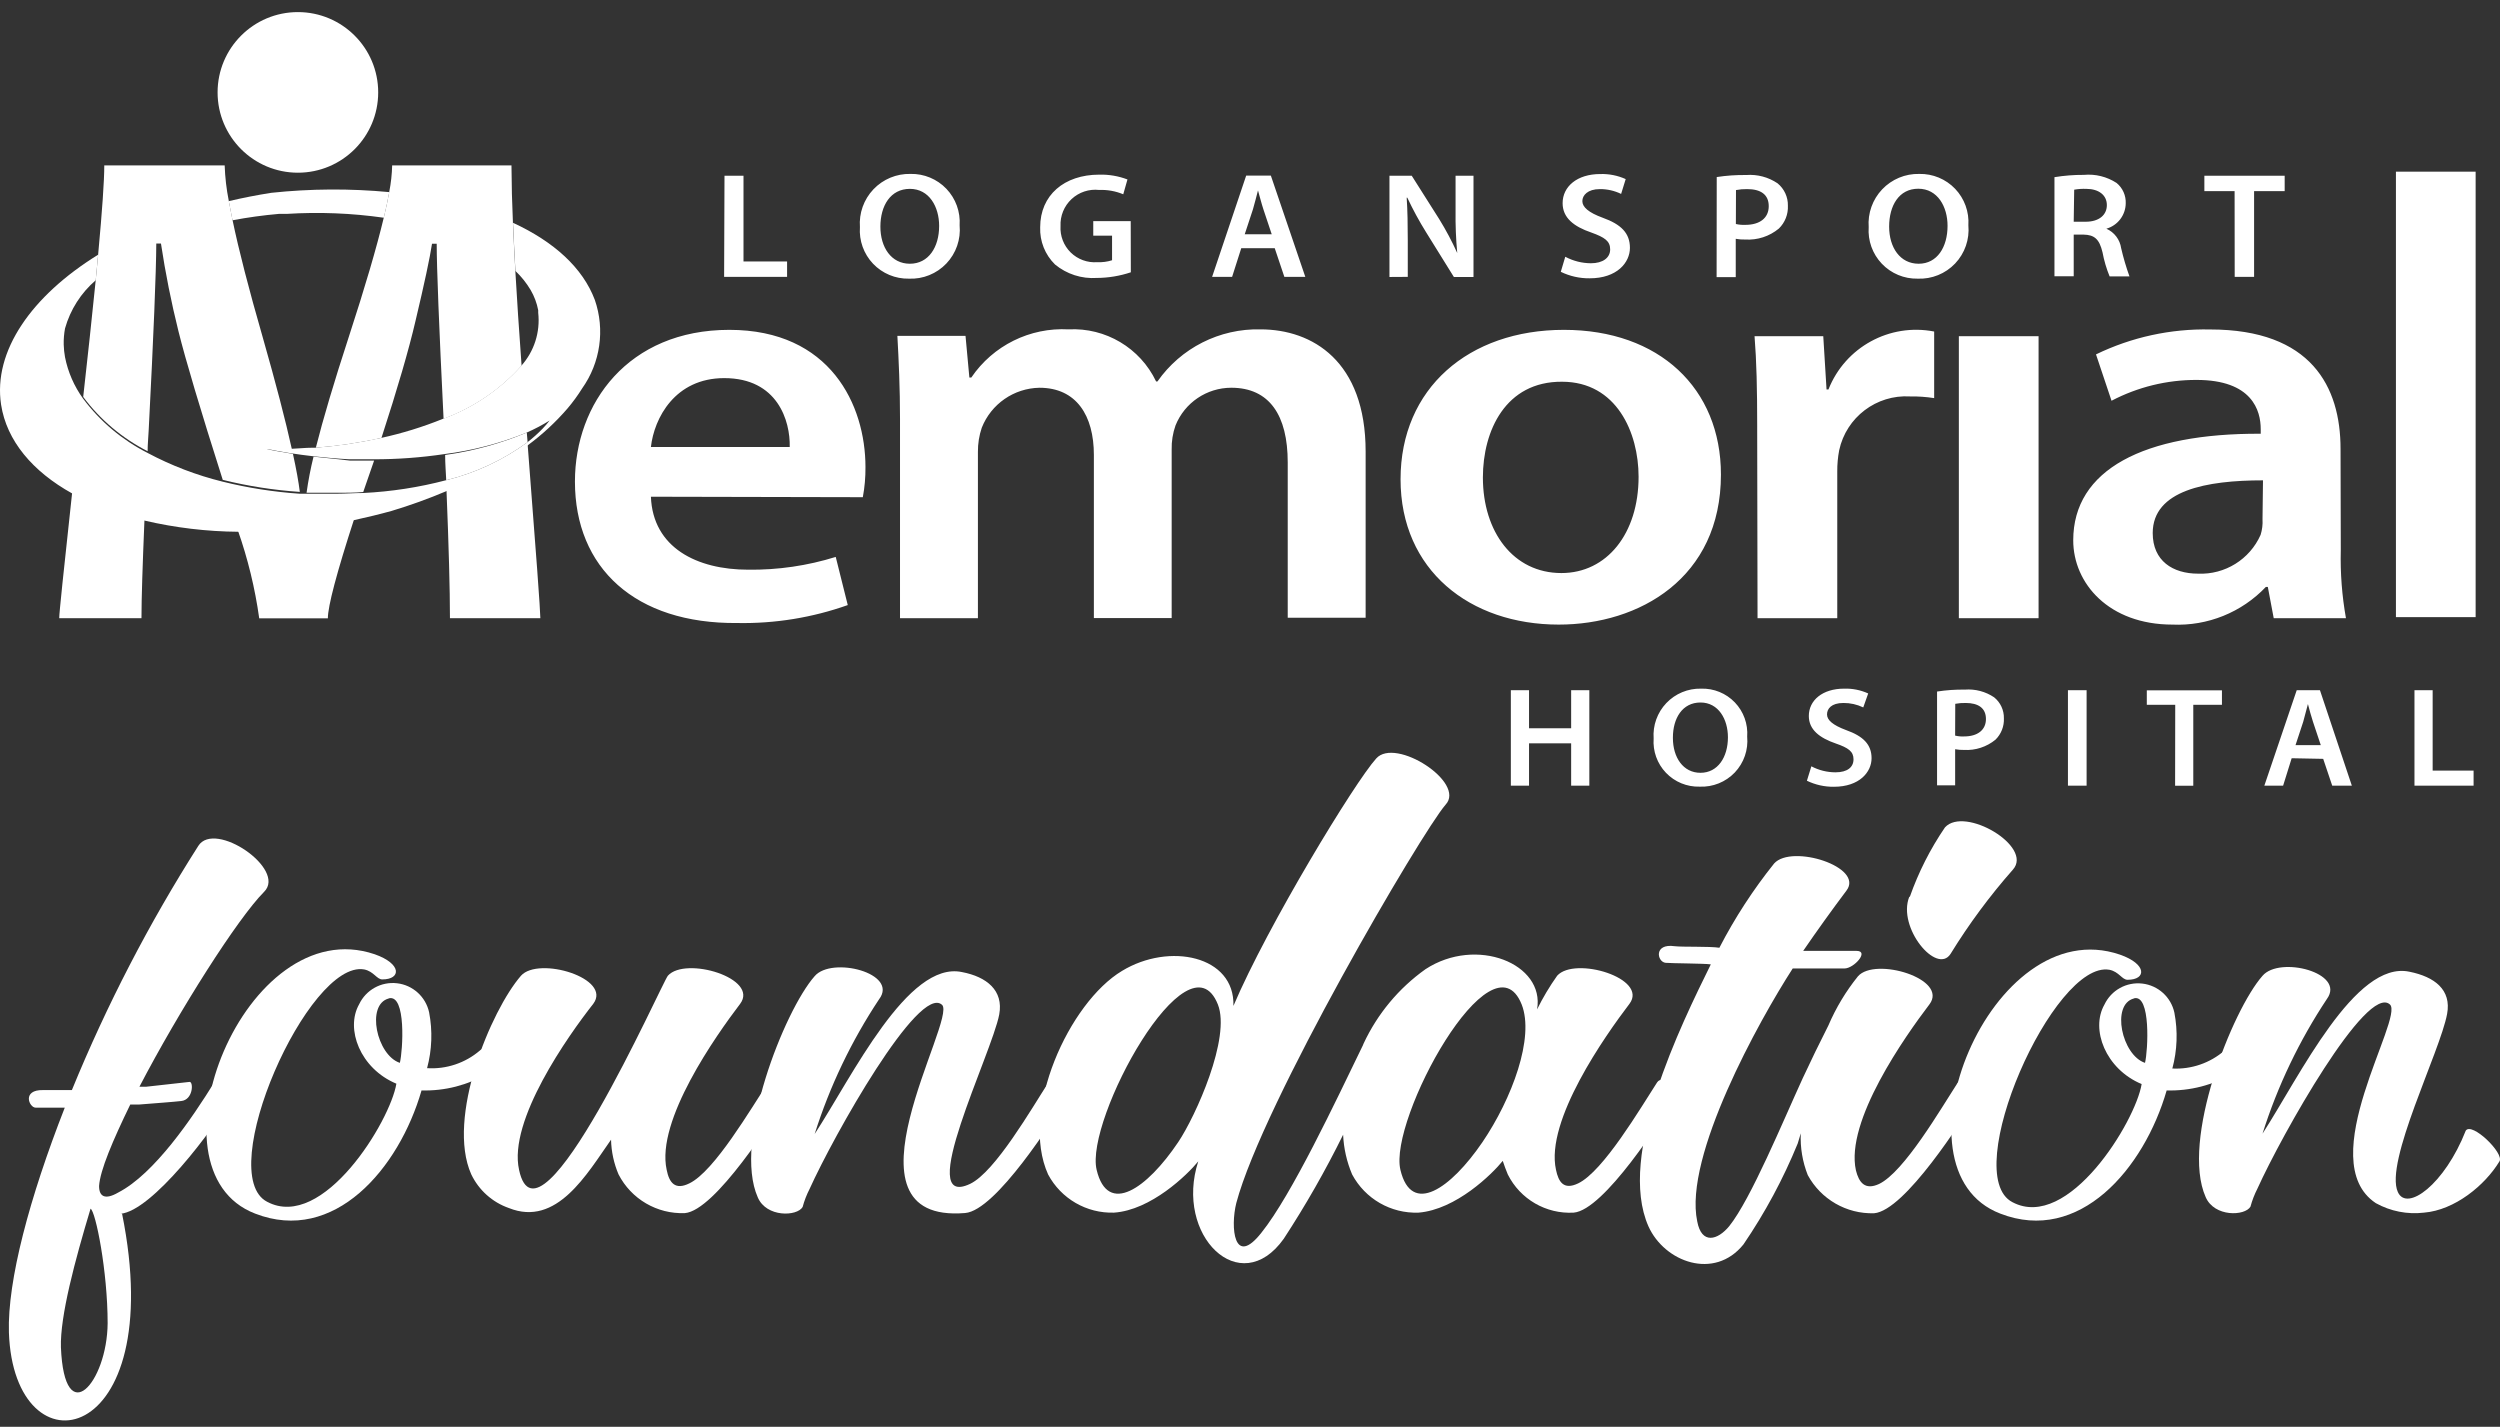
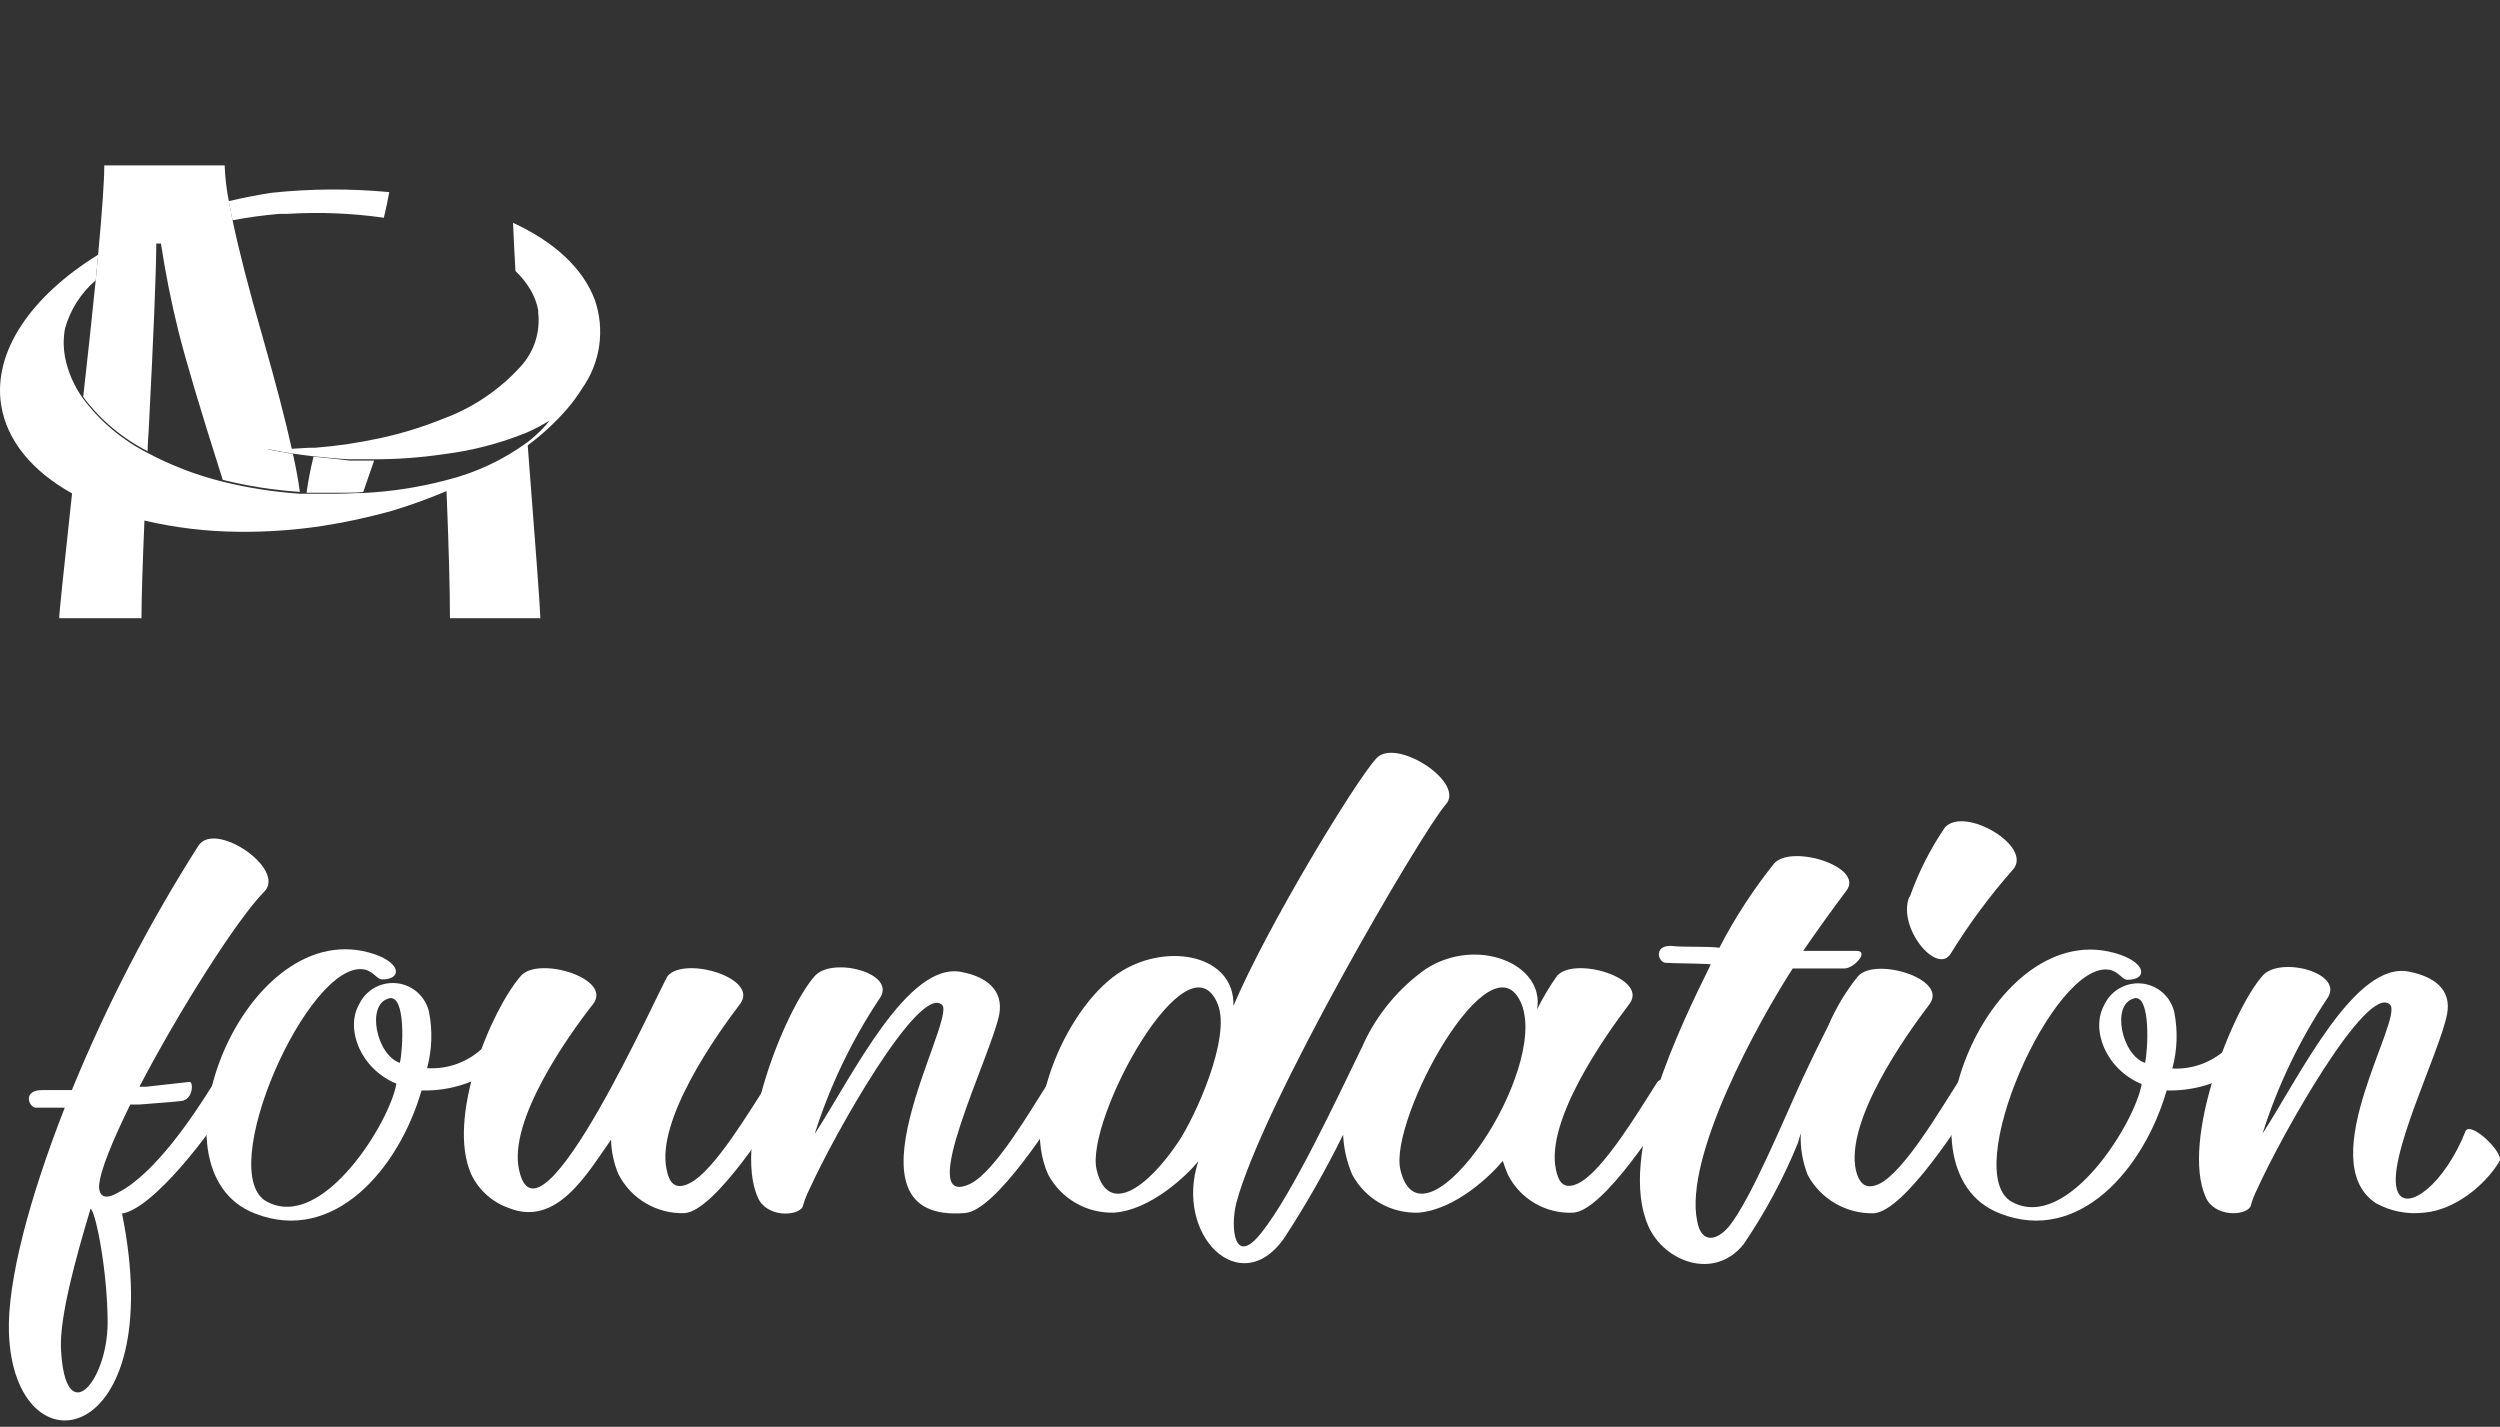
<svg xmlns="http://www.w3.org/2000/svg" width="198px" height="113px" viewBox="0 0 198 113" version="1.1">
  <rect x="0" y="0" width="198" height="113" fill="#333333" stroke="none" />
  <title>lmh-foundation-logo</title>
  <desc>Created with Sketch.</desc>
  <g id="Page-1" stroke="none" stroke-width="1" fill="none" fill-rule="evenodd">
    <g id="lmh-foundation-logo" fill="#FFFFFF">
-       <path d="M57.379,13.918 L58.885,13.918 L58.885,20.706 L62.337,20.706 L62.337,21.928 L57.35,21.928 L57.38,13.918 L57.379,13.918 Z M76.002,17.847 C76.105,18.959 75.722,20.061 74.953,20.87 C74.183,21.68 73.102,22.117 71.986,22.07 C70.915,22.092 69.884,21.662 69.145,20.886 C68.407,20.109 68.03,19.058 68.106,17.989 C68.024,16.885 68.412,15.797 69.175,14.994 C69.938,14.191 71.005,13.748 72.112,13.774 C73.183,13.751 74.214,14.179 74.954,14.953 C75.694,15.728 76.074,16.778 76.002,17.847 Z M69.727,17.951 C69.727,19.591 70.585,20.888 72.063,20.888 C73.542,20.888 74.38,19.573 74.38,17.893 C74.38,16.387 73.599,14.958 72.063,14.958 C70.528,14.958 69.727,16.292 69.727,17.951 Z M89.562,21.566 C88.692,21.857 87.781,22.008 86.864,22.013 C85.665,22.093 84.481,21.711 83.555,20.945 C82.767,20.172 82.341,19.103 82.382,18 C82.382,15.454 84.288,13.832 87.065,13.832 C87.825,13.813 88.583,13.942 89.295,14.213 L88.962,15.387 C88.358,15.136 87.707,15.019 87.054,15.044 C86.253,14.954 85.454,15.219 84.865,15.769 C84.277,16.319 83.958,17.099 83.994,17.904 C83.948,18.686 84.243,19.449 84.802,19.998 C85.362,20.546 86.131,20.825 86.912,20.764 C87.306,20.784 87.699,20.731 88.075,20.612 L88.075,18.667 L86.586,18.667 L86.586,17.513 L89.553,17.513 L89.562,21.567 L89.562,21.566 Z M98.307,19.658 L97.583,21.928 L95.999,21.928 L98.697,13.908 L100.652,13.908 L103.38,21.928 L101.721,21.928 L100.959,19.658 L98.307,19.658 Z M100.72,18.552 L100.061,16.578 C99.9,16.091 99.766,15.538 99.633,15.081 C99.508,15.549 99.375,16.101 99.233,16.578 L98.583,18.552 L100.72,18.552 Z M110.045,21.937 L110.045,13.917 L111.809,13.917 L113.984,17.351 C114.518,18.215 114.996,19.113 115.414,20.039 C115.311,18.933 115.266,17.823 115.281,16.712 L115.281,13.918 L116.701,13.918 L116.701,21.937 L115.147,21.937 L112.955,18.408 C112.402,17.52 111.902,16.6 111.458,15.653 L111.409,15.653 C111.477,16.693 111.496,17.751 111.496,19.067 L111.496,21.928 L110.046,21.937 L110.045,21.937 Z M123.969,20.335 C124.594,20.669 125.29,20.846 125.999,20.85 C126.953,20.85 127.525,20.412 127.525,19.753 C127.525,19.096 127.097,18.8 126.038,18.419 C124.636,17.942 123.759,17.245 123.759,16.091 C123.759,14.776 124.903,13.784 126.743,13.784 C127.435,13.763 128.123,13.9 128.755,14.184 L128.393,15.358 C127.867,15.103 127.289,14.972 126.705,14.977 C125.752,14.977 125.322,15.462 125.322,15.93 C125.322,16.396 125.809,16.835 126.934,17.245 C128.394,17.77 129.09,18.465 129.09,19.63 C129.09,20.793 128.07,22.042 125.904,22.042 C125.111,22.052 124.327,21.876 123.615,21.528 L123.969,20.335 Z M135.965,14.022 C136.741,13.903 137.525,13.85 138.31,13.861 C139.184,13.796 140.054,14.027 140.781,14.517 C141.313,14.951 141.617,15.606 141.601,16.292 C141.632,16.97 141.372,17.63 140.885,18.103 C140.141,18.72 139.19,19.03 138.225,18.971 C137.972,18.978 137.72,18.959 137.471,18.914 L137.471,21.947 L135.955,21.947 L135.965,14.022 Z M137.481,17.741 C137.727,17.798 137.981,17.821 138.234,17.809 C139.379,17.809 140.084,17.264 140.084,16.33 C140.084,15.396 139.436,14.977 138.377,14.977 C138.08,14.972 137.782,14.997 137.49,15.053 L137.481,17.741 Z M155.895,17.847 C155.997,18.959 155.615,20.06 154.846,20.87 C154.077,21.679 152.995,22.116 151.88,22.07 C150.809,22.092 149.778,21.662 149.04,20.886 C148.302,20.11 147.924,19.059 148,17.99 C147.918,16.886 148.306,15.798 149.069,14.995 C149.832,14.193 150.898,13.749 152.005,13.775 C153.076,13.752 154.107,14.18 154.847,14.954 C155.587,15.729 155.967,16.779 155.895,17.848 L155.895,17.847 Z M149.62,17.951 C149.62,19.591 150.478,20.888 151.956,20.888 C153.434,20.888 154.246,19.562 154.246,17.885 C154.246,16.377 153.464,14.947 151.928,14.947 C150.393,14.947 149.62,16.292 149.62,17.951 Z M162.713,14.032 C163.483,13.906 164.261,13.845 165.041,13.85 C165.952,13.765 166.866,13.991 167.633,14.49 C168.117,14.887 168.383,15.486 168.358,16.11 C168.345,17.043 167.721,17.857 166.824,18.114 C167.455,18.392 167.898,18.976 167.996,19.658 C168.171,20.415 168.391,21.16 168.654,21.89 L167.081,21.89 C166.829,21.275 166.641,20.635 166.519,19.982 C166.269,18.933 165.879,18.599 165.011,18.58 L164.238,18.58 L164.238,21.88 L162.713,21.88 L162.713,14.032 Z M164.238,17.561 L165.193,17.561 C166.231,17.561 166.863,17.036 166.863,16.244 C166.863,15.454 166.223,14.958 165.231,14.958 C164.911,14.946 164.591,14.968 164.276,15.023 L164.238,17.561 Z M176.98,15.138 L174.586,15.138 L174.586,13.918 L180.946,13.918 L180.946,15.138 L178.524,15.138 L178.524,21.928 L176.988,21.928 L176.98,15.138 Z M121.099,54.664 L121.099,57.678 L124.435,57.678 L124.435,54.664 L125.875,54.664 L125.875,62.227 L124.435,62.227 L124.435,58.87 L121.099,58.87 L121.099,62.227 L119.659,62.227 L119.659,54.664 L121.099,54.664 Z M138.377,58.345 C138.474,59.388 138.116,60.422 137.395,61.182 C136.672,61.939 135.657,62.348 134.611,62.303 C133.607,62.33 132.637,61.931 131.943,61.204 C131.249,60.477 130.895,59.491 130.968,58.489 C130.893,57.454 131.258,56.435 131.973,55.684 C132.688,54.932 133.688,54.517 134.725,54.541 C135.73,54.509 136.702,54.904 137.398,55.63 C138.095,56.355 138.45,57.342 138.377,58.345 Z M132.494,58.451 C132.494,59.986 133.304,61.206 134.677,61.206 C136.05,61.206 136.852,59.967 136.852,58.394 C136.852,56.983 136.117,55.638 134.677,55.638 C133.237,55.638 132.494,56.896 132.494,58.413 L132.494,58.451 Z M143.46,60.692 C144.048,61.004 144.701,61.166 145.367,61.168 C146.32,61.168 146.798,60.759 146.798,60.138 C146.798,59.518 146.396,59.232 145.405,58.889 C144.098,58.44 143.259,57.784 143.259,56.706 C143.259,55.466 144.337,54.541 146.053,54.541 C146.71,54.52 147.363,54.65 147.961,54.922 L147.57,56.028 C147.079,55.792 146.541,55.671 145.996,55.676 C145.043,55.676 144.7,56.134 144.7,56.581 C144.7,57.03 145.157,57.43 146.206,57.821 C147.57,58.307 148.228,58.965 148.228,60.052 C148.228,61.14 147.275,62.312 145.244,62.312 C144.504,62.321 143.773,62.157 143.107,61.835 L143.46,60.692 Z M153.415,54.77 C154.144,54.658 154.881,54.606 155.618,54.617 C156.437,54.554 157.253,54.769 157.935,55.227 C158.435,55.631 158.722,56.245 158.708,56.887 C158.737,57.522 158.495,58.139 158.041,58.584 C157.341,59.156 156.453,59.446 155.552,59.395 C155.316,59.4 155.079,59.381 154.847,59.338 L154.847,62.198 L153.415,62.198 L153.415,54.77 Z M154.847,58.26 C155.077,58.316 155.315,58.338 155.552,58.326 C156.63,58.326 157.287,57.811 157.287,56.945 C157.287,56.076 156.677,55.676 155.686,55.676 C155.408,55.669 155.13,55.691 154.856,55.742 L154.846,58.26 L154.847,58.26 Z M165.259,54.664 L165.259,62.227 L163.781,62.227 L163.781,54.664 L165.259,54.664 Z M172.278,55.818 L170.027,55.818 L170.027,54.674 L175.978,54.674 L175.978,55.818 L173.708,55.818 L173.708,62.228 L172.268,62.228 L172.278,55.818 Z M181.5,60.052 L180.822,62.227 L179.335,62.227 L181.9,54.664 L183.74,54.664 L186.267,62.227 L184.713,62.227 L183.997,60.101 L181.5,60.052 Z M183.806,59.014 L183.188,57.164 C183.035,56.706 182.91,56.21 182.788,55.761 C182.673,56.2 182.539,56.714 182.415,57.163 L181.805,59.014 L183.806,59.014 Z M191.226,54.664 L192.666,54.664 L192.666,61.034 L195.908,61.034 L195.908,62.227 L191.226,62.227 L191.226,54.664 Z M51.552,39.34 C51.705,43.375 55.195,45.12 59.258,45.12 C61.607,45.149 63.947,44.807 66.19,44.108 L67.143,47.922 C64.34,48.916 61.381,49.398 58.408,49.343 C50.303,49.42 45.535,44.976 45.535,38.139 C45.535,31.95 49.75,26.124 57.76,26.124 C65.77,26.124 68.545,32.084 68.545,36.995 C68.552,37.795 68.483,38.593 68.335,39.378 L51.552,39.34 Z M62.547,35.403 C62.594,33.342 61.594,29.947 57.36,29.947 C53.459,29.947 51.809,33.113 51.552,35.403 L62.547,35.403 Z M71.282,33.276 C71.282,30.71 71.178,28.506 71.072,26.6 L76.469,26.6 L76.774,29.9 L76.928,29.9 C78.649,27.365 81.572,25.918 84.631,26.086 C87.565,25.932 90.302,27.562 91.565,30.214 L91.669,30.214 C93.527,27.558 96.591,26.008 99.832,26.086 C103.943,26.086 108.158,28.602 108.158,35.765 L108.158,48.925 L101.988,48.925 L101.988,36.622 C101.988,32.902 100.548,30.709 97.515,30.709 C95.573,30.712 93.826,31.893 93.101,33.695 C92.885,34.307 92.782,34.952 92.796,35.601 L92.796,48.953 L86.635,48.953 L86.635,36.032 C86.635,32.914 85.252,30.71 82.325,30.71 C80.303,30.746 78.5,31.995 77.756,33.876 C77.549,34.491 77.445,35.135 77.451,35.784 L77.451,48.962 L71.281,48.962 L71.281,33.276 L71.282,33.276 Z M136.298,37.586 C136.298,45.796 129.823,49.468 123.454,49.468 C116.416,49.468 110.924,45.158 110.924,37.958 C110.924,30.758 116.321,26.124 123.863,26.124 C131.407,26.124 136.298,30.758 136.298,37.586 Z M117.445,37.816 C117.445,42.126 119.858,45.386 123.664,45.386 C127.258,45.386 129.776,42.267 129.776,37.758 C129.776,34.268 128.031,30.233 123.71,30.233 C119.248,30.205 117.445,34.105 117.445,37.815 L117.445,37.816 Z M139.17,33.829 C139.17,30.805 139.12,28.602 138.96,26.629 L144.403,26.629 L144.662,30.843 L144.814,30.843 C146.136,27.497 149.655,25.569 153.186,26.257 L153.186,31.531 C152.556,31.432 151.918,31.388 151.28,31.398 C148.613,31.238 146.228,33.047 145.663,35.659 C145.557,36.219 145.506,36.788 145.511,37.358 L145.511,48.962 L139.197,48.962 L139.169,33.829 L139.17,33.829 Z M155.141,48.962 L155.141,26.628 L161.455,26.628 L161.455,48.962 L155.141,48.962 Z M185.39,43.593 C185.347,45.392 185.484,47.191 185.8,48.963 L180.079,48.963 L179.611,46.483 L179.458,46.483 C177.54,48.503 174.841,49.592 172.058,49.468 C167.023,49.468 164.2,46.207 164.2,42.792 C164.2,37.195 169.798,34.306 179.05,34.352 L179.05,33.99 C179.05,32.522 178.38,30.09 173.966,30.09 C171.621,30.085 169.31,30.651 167.233,31.74 L166.003,28.068 C168.818,26.703 171.917,26.027 175.044,26.094 C183.054,26.094 185.371,30.634 185.371,35.544 L185.391,43.594 L185.39,43.593 Z M179.23,38.043 C174.758,38.043 170.495,38.825 170.495,42.221 C170.495,44.423 172.087,45.434 174.089,45.434 C176.213,45.524 178.176,44.306 179.039,42.363 C179.165,41.963 179.217,41.543 179.191,41.123 L179.229,38.043 L179.23,38.043 Z M189.758,13.594 L196.07,13.594 L196.07,48.877 L189.758,48.877 L189.758,13.594 Z" id="Shape" />
      <path d="M22.085,16.94 L22.705,16.94 C25.274,16.779 27.852,16.881 30.4,17.245 C30.582,16.483 30.724,15.805 30.83,15.215 C27.721,14.922 24.59,14.94 21.485,15.271 C20.331,15.453 19.215,15.671 18.118,15.93 C18.201,16.394 18.3,16.899 18.414,17.446 C19.629,17.216 20.854,17.048 22.084,16.94 L22.085,16.94 Z" id="Path" />
      <path d="M24.832,36.165 C24.599,37.109 24.414,38.064 24.279,39.027 L26.691,39.027 C27.397,39.027 28.093,39.027 28.769,38.969 L28.932,38.491 L29.629,36.479 L27.721,36.479 C26.711,36.356 25.766,36.269 24.831,36.165 L24.832,36.165 Z M23.201,35.945 C22.496,35.831 21.791,35.716 21.123,35.575 L23.116,35.575 C22.614,33.297 21.844,30.345 20.808,26.715 C19.708,22.9 18.91,19.802 18.414,17.417 C18.308,16.913 18.209,16.407 18.118,15.9 C17.934,14.976 17.826,14.039 17.794,13.098 L8.259,13.098 C8.259,14.327 8.096,16.654 7.782,20.058 C7.725,20.698 7.657,21.365 7.592,22.081 C7.276,25.201 6.942,28.32 6.59,31.436 C7.937,33.243 9.683,34.714 11.692,35.736 C11.692,35.193 11.749,34.638 11.777,34.058 C12.165,26.512 12.366,21.588 12.378,19.287 L12.748,19.287 C13.1,21.621 13.562,23.937 14.132,26.227 C14.695,28.498 15.868,32.436 17.642,38.006 C19.645,38.5 21.686,38.82 23.745,38.959 C23.65,38.17 23.468,37.167 23.201,35.945 Z M4.692,48.962 L11.205,48.962 C11.205,47.418 11.291,44.794 11.444,41.104 C9.448,40.651 7.522,39.93 5.72,38.96 C5.044,45.197 4.69,48.544 4.69,48.963 L4.692,48.962 Z M41.786,35.155 C39.794,36.609 37.637,37.822 35.36,38.768 C35.544,43.295 35.636,46.692 35.636,48.962 L42.796,48.962 C42.796,48.409 42.461,43.806 41.786,35.155 Z" id="Shape" />
-       <path d="M41.72,34.257 C39.651,35.127 37.478,35.724 35.255,36.032 C35.255,36.718 35.312,37.385 35.341,38.033 C37.665,37.459 39.855,36.436 41.786,35.021 L41.721,34.257 L41.72,34.257 Z M18.834,41.992 C19.631,44.256 20.199,46.595 20.53,48.972 L25.967,48.972 C25.967,48.006 26.665,45.368 28.064,41.058 C27.225,41.238 26.376,41.401 25.529,41.524 C23.314,41.862 21.075,42.018 18.834,41.992 Z M41.31,28.966 C41.107,26.162 40.94,23.659 40.814,21.46 C40.742,20.189 40.679,18.918 40.624,17.646 C40.555,16.131 40.517,14.615 40.509,13.098 L31.059,13.098 C31.042,13.799 30.965,14.498 30.83,15.186 C30.724,15.786 30.582,16.464 30.4,17.218 C29.835,19.588 28.91,22.741 27.626,26.677 C26.456,30.262 25.586,33.19 25.014,35.46 C26.762,35.322 28.498,35.064 30.21,34.687 C31.482,30.777 32.381,27.687 32.908,25.418 C33.615,22.443 34.05,20.405 34.215,19.306 L34.587,19.306 C34.587,21.143 34.767,25.766 35.131,33.17 C37.502,32.293 39.624,30.85 41.31,28.966 Z" id="Shape" />
      <path d="M47.109,23.75 C46.154,21.212 43.875,19.143 40.632,17.646 C40.681,18.8 40.747,20.068 40.822,21.46 C41.291,21.906 41.696,22.412 42.026,22.968 C42.316,23.464 42.518,24.004 42.626,24.569 L42.626,24.769 C42.798,26.299 42.309,27.829 41.282,28.975 C39.589,30.858 37.461,32.299 35.083,33.17 C33.492,33.814 31.848,34.322 30.171,34.687 C28.459,35.064 26.723,35.322 24.976,35.46 L24.746,35.46 C24.184,35.46 23.631,35.526 23.078,35.545 C22.523,35.564 21.742,35.545 21.085,35.545 C22.314,35.798 23.555,35.995 24.802,36.135 C25.757,36.241 26.71,36.326 27.664,36.375 L29.572,36.375 C31.452,36.379 33.33,36.242 35.189,35.965 C37.432,35.685 39.628,35.111 41.721,34.257 C42.346,33.983 42.951,33.664 43.531,33.304 C43.361,33.524 43.18,33.734 42.979,33.944 C42.604,34.332 42.204,34.692 41.778,35.021 C39.846,36.436 37.656,37.459 35.331,38.033 C33.185,38.598 30.986,38.937 28.769,39.046 C28.083,39.046 27.397,39.103 26.691,39.103 L23.735,39.103 C21.677,38.963 19.635,38.643 17.633,38.148 C15.562,37.637 13.563,36.871 11.681,35.868 C9.673,34.846 7.927,33.376 6.58,31.57 C5.873,30.592 5.385,29.473 5.15,28.29 C5.089,27.959 5.055,27.624 5.046,27.288 C5.037,26.86 5.072,26.431 5.15,26.01 C5.567,24.527 6.413,23.2 7.582,22.196 C7.649,21.48 7.715,20.813 7.772,20.173 C2.509,23.426 -0.562,27.803 0.086,32.047 C0.525,34.908 2.586,37.348 5.722,39.085 C7.524,40.054 9.449,40.776 11.445,41.23 C13.883,41.799 16.377,42.097 18.881,42.116 C21.117,42.142 23.349,41.986 25.557,41.65 C26.406,41.514 27.252,41.358 28.094,41.182 C29.048,40.972 30.058,40.732 31.013,40.466 C32.484,40.024 33.929,39.502 35.343,38.903 C37.62,37.956 39.777,36.743 41.768,35.289 C42.934,34.433 44,33.448 44.945,32.352 C45.371,31.851 45.76,31.319 46.108,30.759 C47.553,28.721 47.926,26.112 47.11,23.751 L47.109,23.75 Z" id="Path" />
-       <circle id="Oval" cx="23.593" cy="7.318" r="6.36" />
      <path d="M20.922,70.627 C18.834,72.717 14.189,80.031 11.044,86.067 L11.596,86.067 L15.019,85.686 C15.335,85.686 15.296,87.116 14.342,87.202 C13.666,87.279 12.435,87.364 11.033,87.478 L10.317,87.478 C8.926,90.339 7.924,92.694 7.847,93.934 C7.847,94.774 8.324,95.05 9.364,94.448 C12.225,92.972 15.22,88.556 16.994,85.686 C17.508,85.008 18.9,86.124 18.471,86.726 C16.917,89.509 12.016,95.926 9.546,96.128 L9.669,96.128 C13.418,114.685 1.087,116.954 0.706,105.53 C0.581,101.43 2.336,94.86 5.13,87.726 L2.822,87.726 C2.307,87.726 1.707,86.296 3.423,86.334 L5.693,86.334 C8.449,79.602 11.799,73.13 15.706,66.994 C17.012,64.936 22.714,68.835 20.922,70.627 Z M4.825,106.713 C5.103,113.387 8.487,109.497 8.525,104.805 C8.525,100.667 7.572,95.927 7.172,95.727 C5.942,99.817 4.749,104.242 4.825,106.713 Z" id="Shape" />
      <path d="M38.64,85.008 C37.052,85.946 35.23,86.416 33.386,86.362 C31.593,92.58 26.452,98.549 20.206,96.117 C11.205,92.657 19.444,72.097 29.676,75.577 C31.832,76.331 31.783,77.57 30.277,77.57 C29.839,77.57 29.6,76.932 28.846,76.78 C24.421,75.988 16.898,92.99 21.161,95.183 C25.586,97.53 30.915,88.776 31.393,85.828 C28.532,84.636 27.331,81.49 28.445,79.535 C28.987,78.397 30.191,77.73 31.443,77.874 C32.695,78.018 33.716,78.942 33.985,80.173 C34.268,81.641 34.213,83.154 33.825,84.598 C35.345,84.695 36.842,84.195 38,83.206 C38.562,82.615 39.24,84.608 38.638,85.008 L38.64,85.008 Z M30.792,79.078 C28.962,79.554 29.839,83.578 31.669,84.178 C31.908,83.206 32.184,78.716 30.792,79.068 L30.792,79.078 Z" id="Shape" />
      <path d="M41.11,92.656 C42.674,99.942 52.419,77.836 52.897,77.276 C54.289,75.721 60.143,77.475 58.618,79.506 C56.71,82.014 51.942,88.746 52.8,92.648 C53.001,93.686 53.478,94.277 54.594,93.724 C56.587,92.771 59.495,87.755 60.85,85.724 C61.289,85.046 62.757,86.163 62.365,86.802 C61.212,88.632 56.645,95.88 54.24,96.079 C52.041,96.164 49.992,94.966 48.987,93.009 C48.618,92.139 48.417,91.207 48.395,90.263 C46.488,92.972 44.095,97.195 40.308,95.679 C38.997,95.222 37.923,94.261 37.324,93.009 C35.331,88.546 38.878,80.021 41.264,77.275 C42.654,75.721 48.509,77.475 46.984,79.505 C45.01,82.014 40.232,88.747 41.111,92.656 L41.11,92.656 Z" id="Path" />
      <path d="M79.14,80.345 C78.538,83.492 72.368,95.88 76.833,93.762 C78.826,92.809 81.733,87.745 83.049,85.714 C83.526,85.038 84.957,86.152 84.604,86.792 C83.411,88.7 78.883,95.869 76.441,96.071 C65.951,96.947 75.84,80.698 74.609,79.582 C72.779,77.913 66.027,89.939 64.121,94.162 C63.887,94.62 63.701,95.098 63.568,95.594 C63.129,96.346 60.706,96.433 60.02,94.84 C58.027,90.377 62.128,80.02 64.52,77.313 C65.874,75.721 71.197,77.074 69.623,79.143 C67.433,82.444 65.715,86.036 64.521,89.814 C67.505,85.237 71.891,76.073 76.193,76.989 C78.138,77.36 79.493,78.439 79.139,80.345 L79.14,80.345 Z" id="Path" />
      <path d="M97.687,79.669 C100.395,73.298 107.327,61.903 108.997,60.071 C110.513,58.355 116.13,61.979 114.489,63.733 C112.582,65.927 99.995,87.431 97.915,95.279 C97.439,97.187 97.716,100.419 99.908,97.625 C102.302,94.641 105.803,87.192 107.872,82.93 C107.92,82.84 107.962,82.748 107.995,82.653 C109.092,80.298 110.781,78.268 112.898,76.761 C116.922,74.128 122.376,76.321 121.736,79.944 C122.196,79.014 122.728,78.121 123.329,77.275 C124.723,75.721 130.577,77.475 129.052,79.505 C127.144,82.014 122.376,88.747 123.234,92.648 C123.434,93.601 123.835,94.277 124.989,93.724 C126.982,92.771 129.929,87.755 131.244,85.724 C131.683,85.046 133.152,86.163 132.761,86.764 C131.606,88.67 127.04,95.842 124.636,96.041 C122.45,96.164 120.4,94.976 119.419,93.019 C119.259,92.656 119.144,92.303 119.019,91.941 C118.18,92.981 115.319,95.804 112.343,96.041 C110.158,96.12 108.12,94.947 107.09,93.019 C106.666,92.021 106.423,90.955 106.375,89.871 C104.975,92.71 103.405,95.462 101.673,98.111 C98.212,102.975 92.995,97.835 94.903,91.979 C94.025,93.057 91.155,95.842 88.228,96.041 C86.056,96.107 84.035,94.936 83.011,93.019 C80.741,88.003 84.68,79.402 88.867,76.894 C92.595,74.624 97.811,75.683 97.687,79.669 Z M86.855,92.656 C87.732,96.318 90.841,94.135 93.311,90.462 C94.702,88.393 97.496,82.176 96.456,79.554 C94.111,73.671 85.9,88.708 86.855,92.656 Z M110.913,92.656 C111.79,96.318 114.899,94.135 117.407,90.462 C119.754,87.002 121.546,82.176 120.517,79.554 C118.161,73.671 109.96,88.67 110.913,92.656 Z" id="Shape" />
      <path d="M136.956,97.11 C138.674,94.965 141.22,88.785 142.774,85.4 C143.427,83.996 144.104,82.603 144.805,81.223 C145.405,79.822 146.194,78.51 147.15,77.323 C148.504,75.768 154.36,77.523 152.805,79.554 C150.899,82.062 146.129,88.795 146.989,92.694 C147.226,93.648 147.703,94.287 148.819,93.772 C150.812,92.819 153.72,87.802 155.037,85.771 C155.476,85.095 156.944,86.209 156.592,86.811 C155.4,88.719 150.869,95.889 148.427,96.09 C146.246,96.155 144.214,94.986 143.175,93.067 C142.759,92.015 142.57,90.887 142.622,89.757 L142.382,90.557 C141.233,93.368 139.792,96.05 138.081,98.559 C135.774,101.421 131.826,99.951 130.558,97.129 C128.05,91.474 133.142,81.156 135.497,76.378 C134.944,76.301 132.387,76.301 131.911,76.255 C131.235,76.178 130.958,74.7 132.627,74.939 C133.267,75.015 135.412,74.939 136.175,75.062 C137.396,72.698 138.849,70.462 140.513,68.386 C141.906,66.834 147.684,68.664 146.235,70.542 C145.06,72.107 143.919,73.696 142.812,75.31 L147.036,75.31 C148.076,75.31 146.836,76.703 146.083,76.703 L141.983,76.703 C139.312,80.842 133.343,91.597 134.419,96.729 C134.764,98.587 136.041,98.225 136.956,97.11 Z M151.261,71.019 C151.946,69.075 152.881,67.229 154.044,65.527 C155.599,63.82 161.054,67.043 159.424,68.873 C157.589,70.953 155.936,73.187 154.483,75.549 C153.396,77.237 150.249,73.461 151.213,71.029 L151.261,71.019 Z" id="Shape" />
      <path d="M176.855,85.008 C175.266,85.946 173.444,86.415 171.6,86.362 C169.808,92.58 164.668,98.549 158.422,96.117 C149.382,92.657 157.668,72.106 167.9,75.607 C170.056,76.359 170.008,77.599 168.502,77.599 C168.063,77.599 167.824,76.96 167.072,76.807 C162.656,76.015 155.122,93.019 159.386,95.213 C163.81,97.557 169.141,88.803 169.618,85.858 C166.756,84.665 165.555,81.518 166.671,79.563 C167.211,78.423 168.417,77.754 169.67,77.899 C170.923,78.043 171.945,78.97 172.211,80.203 C172.493,81.671 172.438,83.184 172.049,84.627 C173.557,84.703 175.036,84.194 176.177,83.206 C176.779,82.615 177.446,84.608 176.855,85.008 Z M169.008,79.078 C167.176,79.554 168.053,83.578 169.885,84.178 C170.122,83.206 170.361,78.716 169.008,79.068 L169.008,79.078 Z" id="Shape" />
      <path d="M190.825,76.96 C192.818,77.36 194.172,78.39 193.81,80.307 C193.257,83.293 188.832,92.055 189.91,94.41 C190.626,96.003 193.61,93.81 195.288,89.547 C195.765,88.833 198.359,91.341 197.958,91.979 C196.804,93.887 194.411,95.842 191.98,96.041 C190.661,96.197 189.326,95.934 188.165,95.289 C183.111,91.941 190.435,80.592 189.281,79.554 C187.449,77.885 180.699,89.909 178.791,94.134 C178.557,94.59 178.371,95.071 178.238,95.564 C177.8,96.318 175.377,96.404 174.69,94.812 C172.697,90.348 176.798,79.992 179.191,77.284 C180.546,75.691 185.799,77.047 184.293,79.116 C182.102,82.417 180.385,86.008 179.191,89.786 C182.148,85.209 186.526,76.045 190.825,76.96 Z" id="Path" />
    </g>
  </g>
</svg>